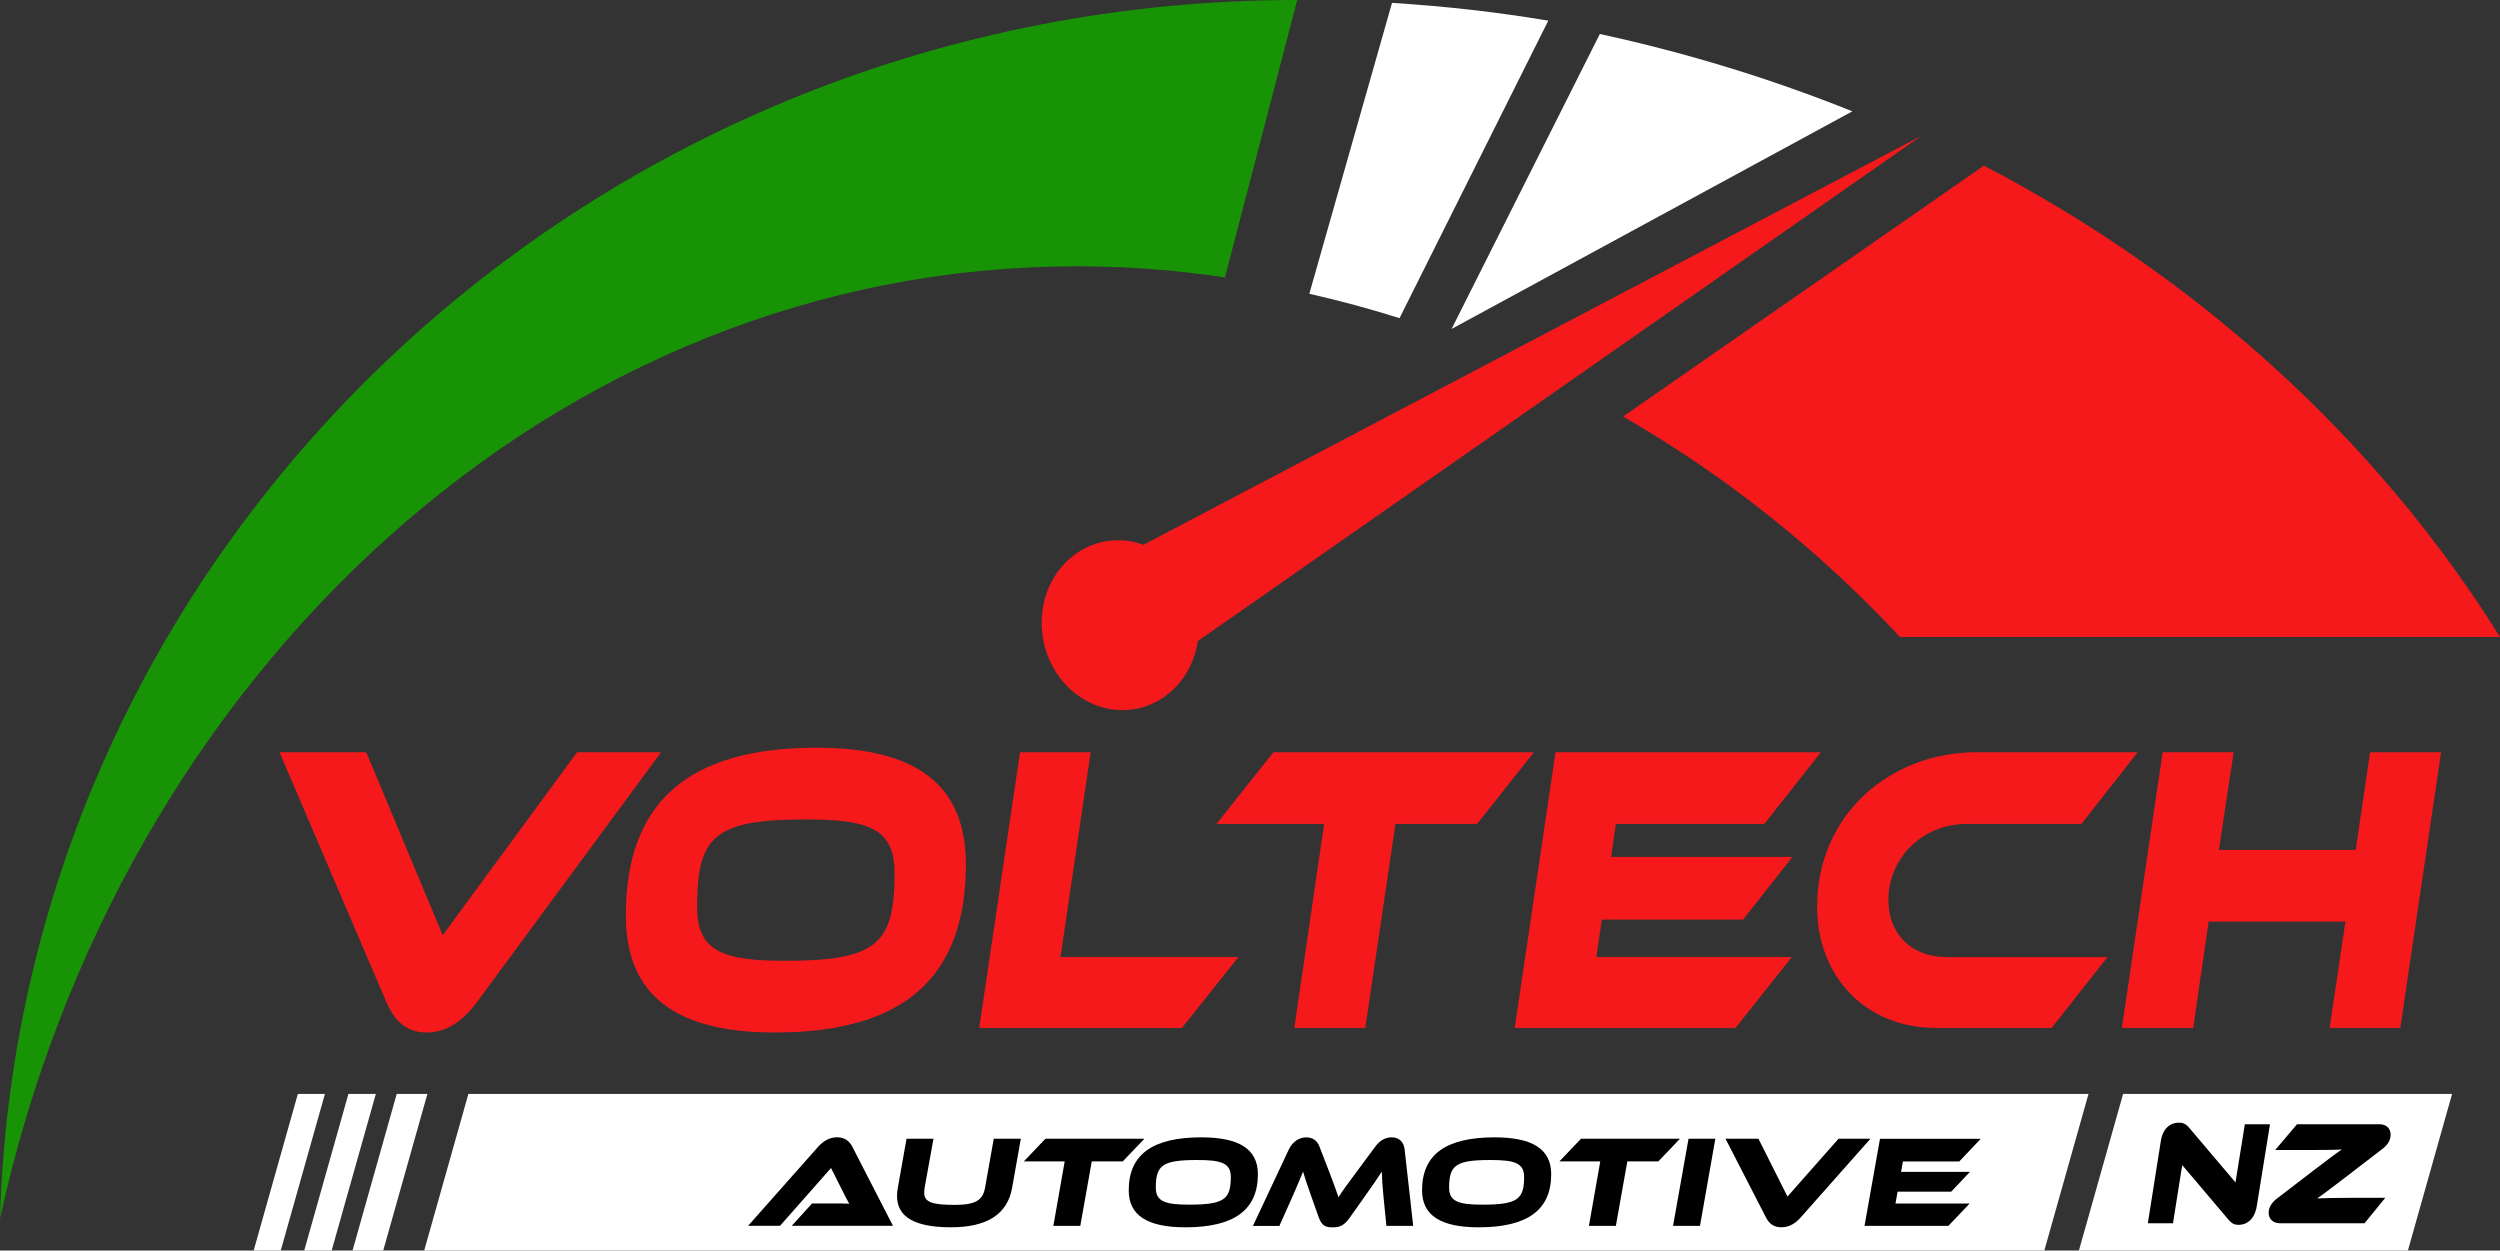
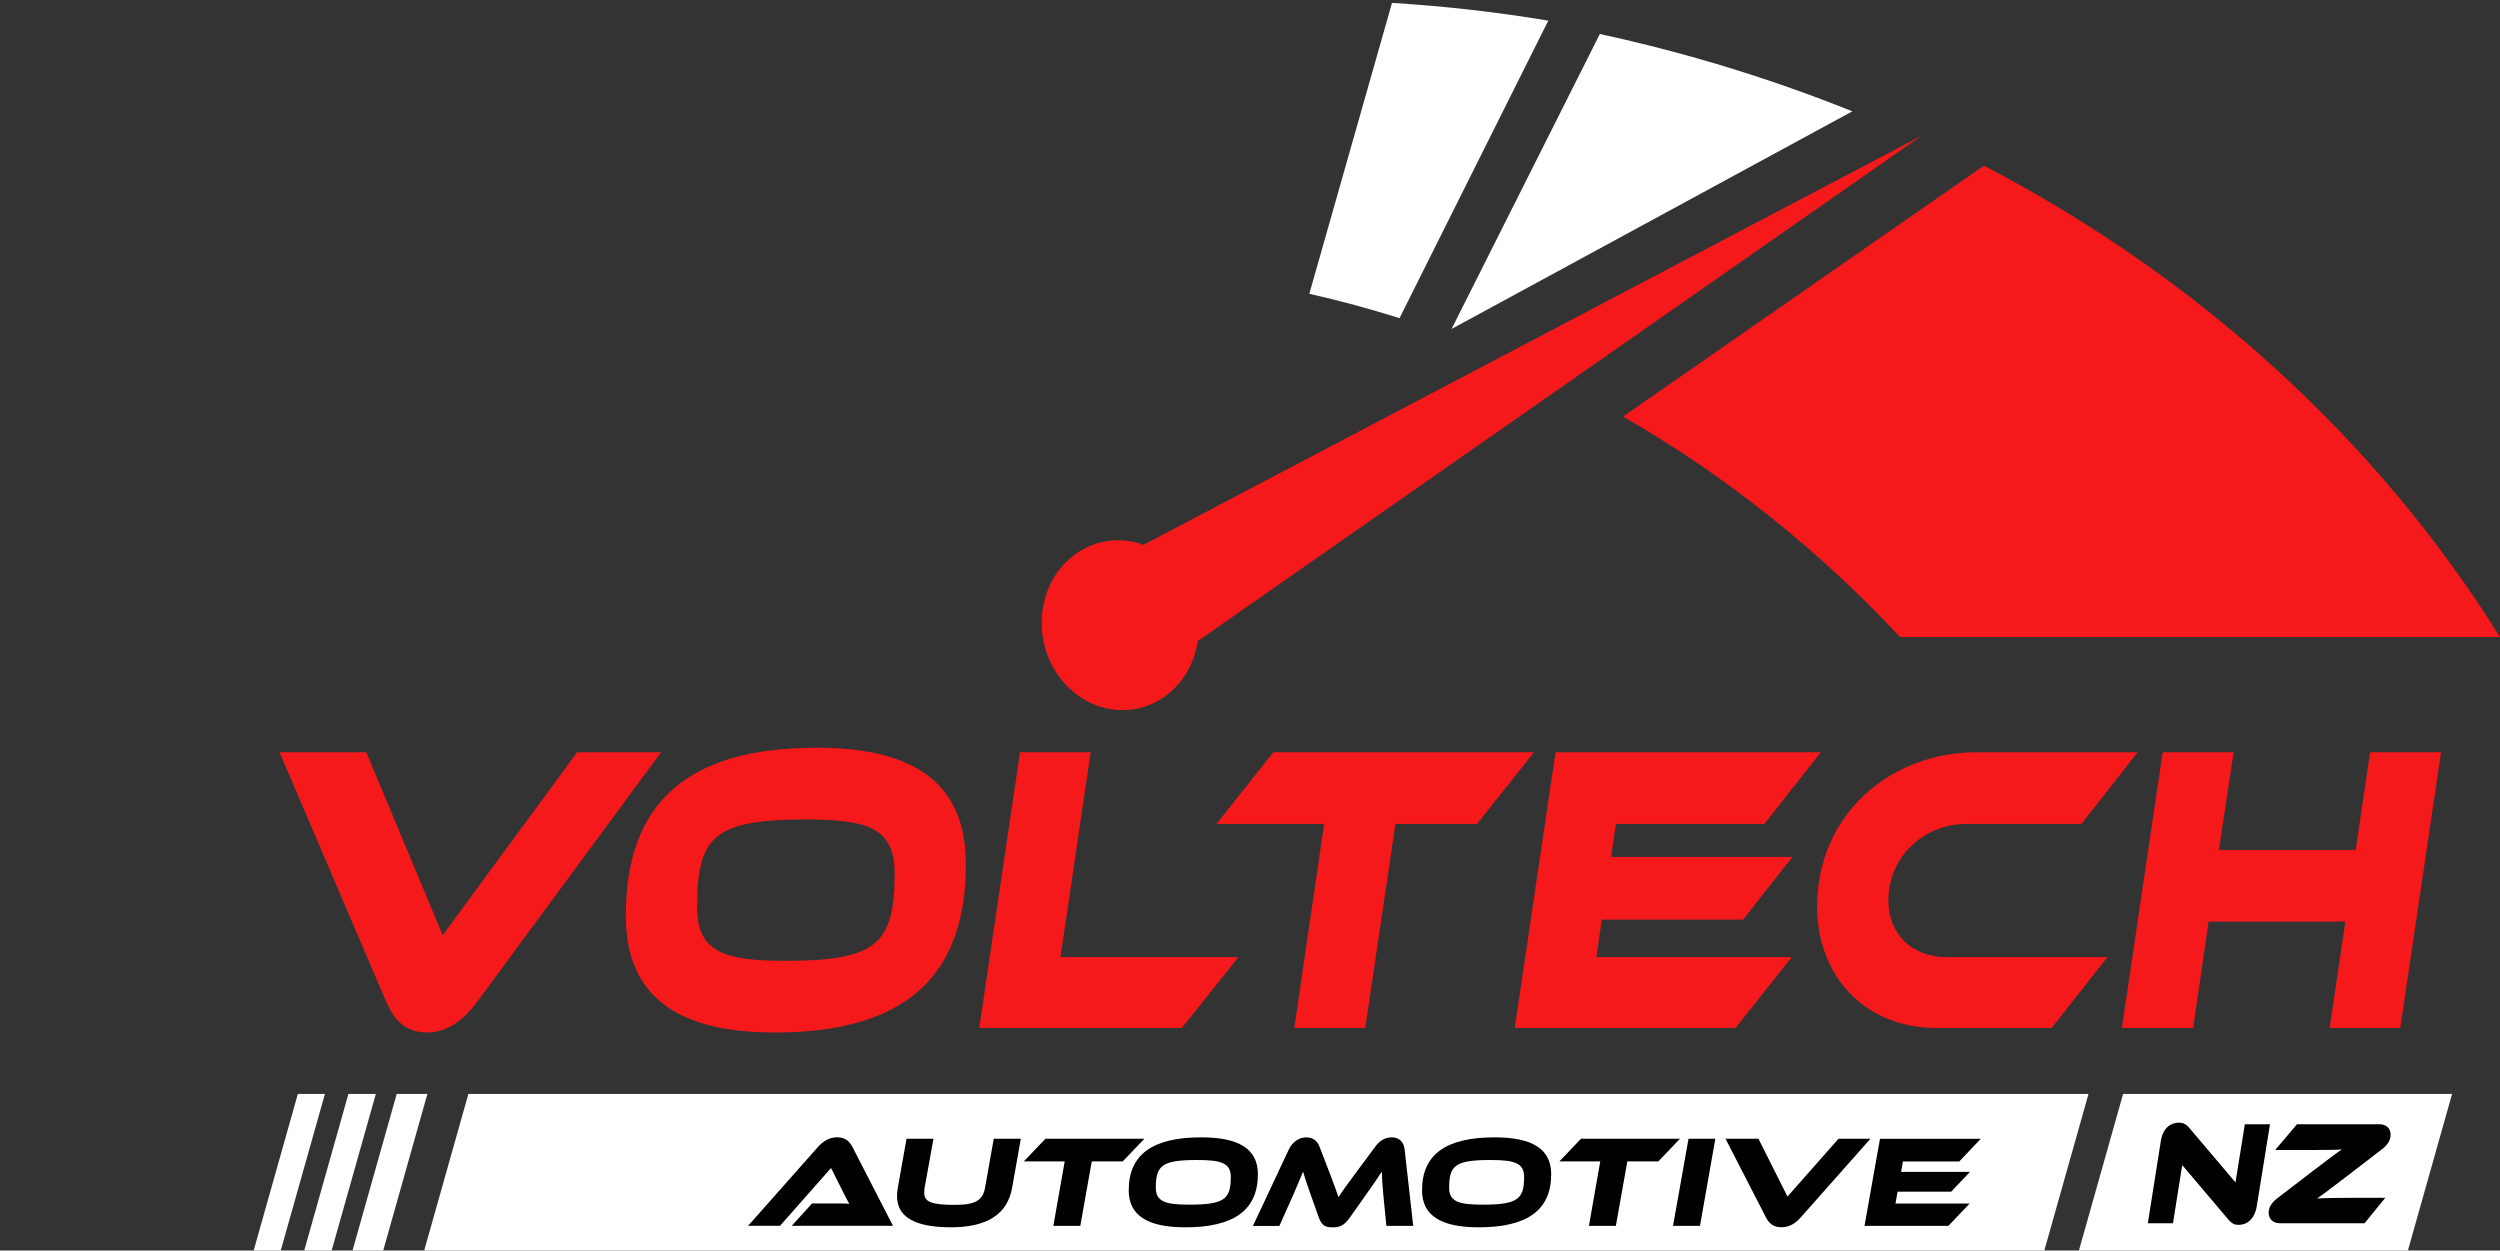
<svg xmlns="http://www.w3.org/2000/svg" id="Layer_2" data-name="Layer 2" viewBox="0 0 957.58 479">
  <rect x="0" y="0" width="957.58" height="479" fill="#333333" stroke="none" />
  <defs>
    <style>
      .cls-1 {
        fill: #189306;
      }

      .cls-1, .cls-2, .cls-3, .cls-4 {
        stroke-width: 0px;
      }

      .cls-3 {
        fill: #fff;
      }

      .cls-4 {
        fill: #f5191c;
      }
    </style>
  </defs>
  <g id="Layer_1-2" data-name="Layer 1">
-     <path class="cls-1" d="m496.87,0l-27.68,106.26c-18.57-2.81-37.53-4.26-56.79-4.26C213.08,102,45.81,257.28,0,466.73,7.55,207.77,227.1.06,496.87,0Z" />
    <path class="cls-3" d="m593.04,7.91l-56.98,113.96c-11.33-3.58-22.86-6.71-34.55-9.34L533.18,1.12c20.29,1.23,40.27,3.52,59.86,6.79Z" />
    <path class="cls-3" d="m709.51,42.64l-153.51,83.36,56.78-112.97h.01c33.48,7.25,65.82,17.21,96.72,29.61Z" />
    <path class="cls-4" d="m957.58,244h-229.8c-31.14-33.37-66.88-61.9-106.1-84.45l138.22-96.1c82.4,42.94,150.85,105.45,197.68,180.55Z" />
    <path class="cls-4" d="m736,52l-277.2,193.54c-1.2,8.06-5.21,15.54-11.79,20.6-13.35,10.28-32.21,6.68-42.1-8.05-9.89-14.73-7.09-35.01,6.26-45.29,8-6.17,17.98-7.33,26.82-4.12L736,52Z" />
    <g>
      <path class="cls-4" d="m140.29,288.13l29.28,70.09,51.48-70.09h32.17l-70.39,95.51c-4.6,6.16-10.77,11.84-19.3,11.84s-12.74-5.21-15.63-11.84l-40.84-95.51h33.22Z" />
-       <path class="cls-4" d="m369.97,331.07c0,43.41-23.9,64.41-73.14,64.41-37.95,0-57.12-14.21-57.12-44.83,0-43.41,23.9-64.25,73.14-64.25,37.95,0,57.12,14.05,57.12,44.68Zm-27.31,3.32c0-17.05-9.98-20.52-33.88-20.52-35.32,0-41.76,6.47-41.76,33.63,0,17.05,10.11,20.52,33.75,20.52,35.32,0,41.89-6.63,41.89-33.63Z" />
+       <path class="cls-4" d="m369.97,331.07c0,43.41-23.9,64.41-73.14,64.41-37.95,0-57.12-14.21-57.12-44.83,0-43.41,23.9-64.25,73.14-64.25,37.95,0,57.12,14.05,57.12,44.68m-27.31,3.32c0-17.05-9.98-20.52-33.88-20.52-35.32,0-41.76,6.47-41.76,33.63,0,17.05,10.11,20.52,33.75,20.52,35.32,0,41.89-6.63,41.89-33.63Z" />
      <path class="cls-4" d="m474.36,366.59l-21.67,27.15h-77.61l15.63-105.61h27.05l-11.56,78.46h68.15Z" />
      <path class="cls-4" d="m587.55,288.13l-21.8,27.47h-31.25l-11.56,78.14h-27.18l11.42-78.14h-41.23l21.8-27.47h99.8Z" />
      <path class="cls-4" d="m686.3,366.59l-21.54,27.15h-84.57l15.63-105.61h101.64l-21.67,27.47h-56.86l-1.84,12.63h69.47l-18.91,24h-54.1l-2.1,14.37h74.85Z" />
      <path class="cls-4" d="m807.24,366.59l-21.41,27.15h-44.12c-27.45,0-45.7-19.89-45.7-46.57,0-34.73,27.58-59.04,61.19-59.04h61.59l-21.54,27.47h-44.12c-16.15,0-29.81,12.47-29.81,29.21,0,13.1,9.06,21.79,22.32,21.79h61.59Z" />
      <path class="cls-4" d="m919.38,393.74h-27.05l6.04-40.73h-52.4l-5.91,40.73h-27.31l15.63-105.61h27.18l-5.65,37.41h52.4l5.52-37.41h27.18l-15.63,105.61Z" />
    </g>
    <polygon class="cls-3" points="124.46 419 107.53 479 97.16 479 114.09 419 124.46 419" />
    <polygon class="cls-3" points="143.96 419 127.03 479 116.53 479 133.46 419 143.96 419" />
    <polygon class="cls-3" points="163.71 419 146.78 479 135.03 479 151.96 419 163.71 419" />
    <polygon class="cls-3" points="939.23 419 922.3 479 796.29 479 813.22 419 939.23 419" />
    <g>
      <path class="cls-2" d="m853.54,467.13l-17.68-20.86-3.54,22.28h-9.63l4.97-31.46c.77-5.04,3.79-7.09,6.97-7.09,1.28,0,2.56.34,3.95,2.04l17.68,20.86,3.59-22.28h9.63l-5.07,31.4c-.82,5.04-3.84,7.14-6.92,7.14-1.43,0-2.51-.34-3.95-2.04Z" />
      <path class="cls-2" d="m905.7,468.54h-32.49c-2.36,0-4.25-1.47-4.25-4.02,0-2.1,1.28-3.97,3.18-5.44l14.19-10.88c6.51-4.99,9.22-6.97,10.71-7.94-1.9.17-5.02.23-11.84.23h-13.73l8.35-9.86h31.62c2.41,0,4.25,1.42,4.25,4.02,0,2.1-1.23,3.97-3.12,5.39l-14.45,11.11c-6.41,4.93-9.07,6.86-10.56,7.88,1.69-.11,8.3-.23,13.68-.23h12.4l-7.94,9.75Z" />
    </g>
    <polygon class="cls-3" points="299.71 419 297.96 419 261.16 419 256.96 419 222.16 419 218.41 419 179.41 419 162.48 479 201.48 479 205.23 479 240.03 479 244.23 479 281.03 479 282.78 479 783.04 479 799.97 419 299.71 419" />
    <g>
      <path class="cls-2" d="m303.25,469.54l7.78-8.58h8.33c2.04,0,4.34,0,5.93.1-.7-1.2-1.75-3.24-2.54-4.84l-4.44-8.83-19.55,22.14h-12.22l26.73-30.17c1.75-1.94,4.09-3.74,7.33-3.74s4.84,1.65,5.93,3.74l15.51,30.17h-38.79Z" />
      <path class="cls-2" d="m387.67,454.98c-1.79,10.07-9.52,15.11-23.44,15.11s-20.64-3.99-20.64-11.97c0-1,.1-2.04.3-3.14l3.34-18.8h10.32l-3.39,18.8c-.1.7-.15,1.3-.15,1.84,0,3.49,2.59,4.69,11.72,4.69,7.98,0,10.72-1.84,11.57-6.53l3.34-18.8h10.37l-3.34,18.8Z" />
      <path class="cls-2" d="m438.33,436.18l-8.28,8.68h-11.87l-4.39,24.68h-10.32l4.34-24.68h-15.66l8.28-8.68h37.9Z" />
      <path class="cls-2" d="m481.81,449.75c0,13.71-9.08,20.35-27.78,20.35-14.41,0-21.69-4.49-21.69-14.16,0-13.71,9.08-20.3,27.78-20.3,14.41,0,21.69,4.44,21.69,14.11Zm-10.37,1.05c0-5.38-3.79-6.48-12.87-6.48-13.41,0-15.86,2.04-15.86,10.62,0,5.38,3.84,6.48,12.82,6.48,13.41,0,15.91-2.09,15.91-10.62Z" />
      <path class="cls-2" d="m509.04,448.6c1.75,4.54,2.89,7.73,3.64,9.97,1.5-2.34,3.24-4.79,7.08-9.92l7.03-9.47c1.55-2.09,3.54-3.54,6.28-3.54,2.59,0,4.59,1.5,4.94,4.59l3.29,29.32h-10.27l-1.15-11.62c-.35-3.79-.55-6.48-.6-9.17-1.5,2.34-3.24,4.89-6.33,9.23l-5.93,8.38c-2.34,3.29-4.09,3.74-6.58,3.74s-4.09-.45-5.29-3.74l-2.99-8.43c-1.65-4.59-2.39-6.93-3.04-9.17-1,2.44-2.34,5.63-3.89,9.17l-5.19,11.62h-10.12l13.76-29.32c1.5-3.09,4.09-4.59,6.68-4.59s4.19,1.35,5.04,3.54l3.64,9.42Z" />
      <path class="cls-2" d="m594.16,449.75c0,13.71-9.08,20.35-27.78,20.35-14.41,0-21.69-4.49-21.69-14.16,0-13.71,9.08-20.3,27.78-20.3,14.41,0,21.69,4.44,21.69,14.11Zm-10.37,1.05c0-5.38-3.79-6.48-12.87-6.48-13.41,0-15.86,2.04-15.86,10.62,0,5.38,3.84,6.48,12.82,6.48,13.41,0,15.91-2.09,15.91-10.62Z" />
      <path class="cls-2" d="m643.47,436.18l-8.28,8.68h-11.87l-4.39,24.68h-10.32l4.34-24.68h-15.66l8.28-8.68h37.9Z" />
      <path class="cls-2" d="m651.15,469.54h-10.32l5.93-33.36h10.27l-5.88,33.36Z" />
      <path class="cls-2" d="m673.54,436.18l11.12,22.14,19.55-22.14h12.22l-26.73,30.17c-1.75,1.94-4.09,3.74-7.33,3.74s-4.84-1.65-5.93-3.74l-15.51-30.17h12.62Z" />
      <path class="cls-2" d="m754.46,460.97l-8.18,8.58h-32.11l5.93-33.36h38.6l-8.23,8.68h-21.59l-.7,3.99h26.38l-7.18,7.58h-20.54l-.8,4.54h28.42Z" />
    </g>
  </g>
</svg>